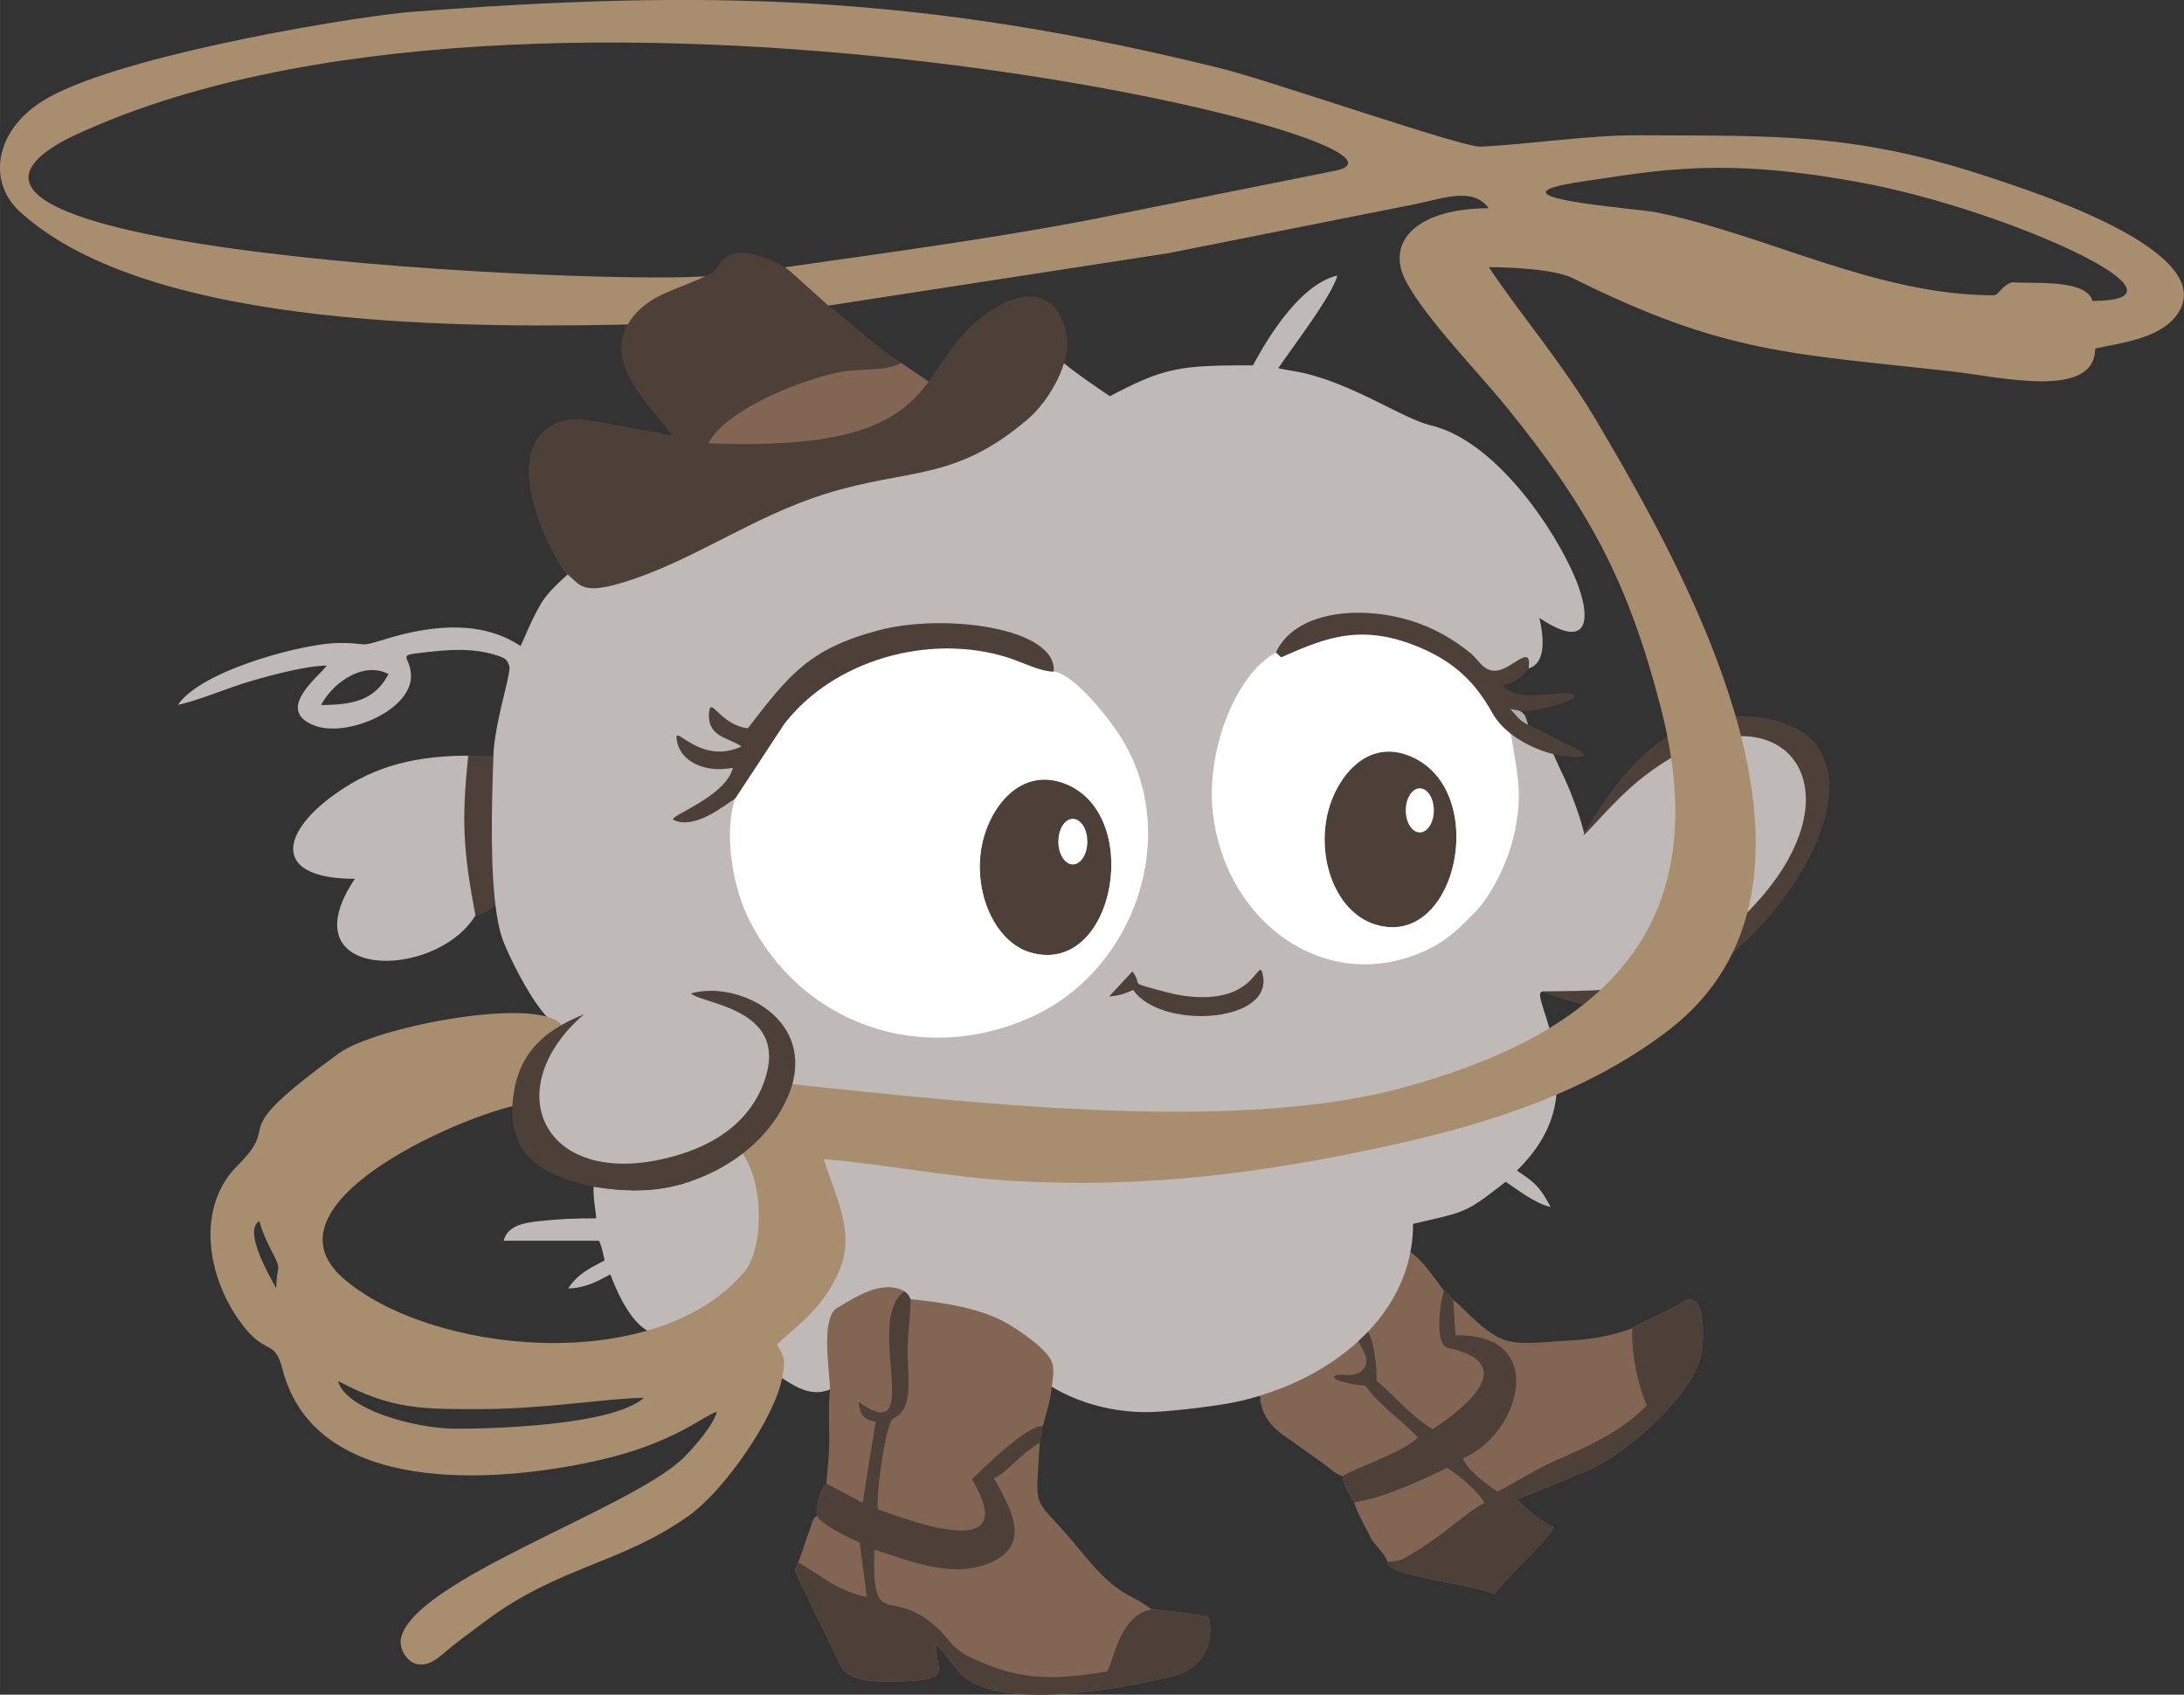
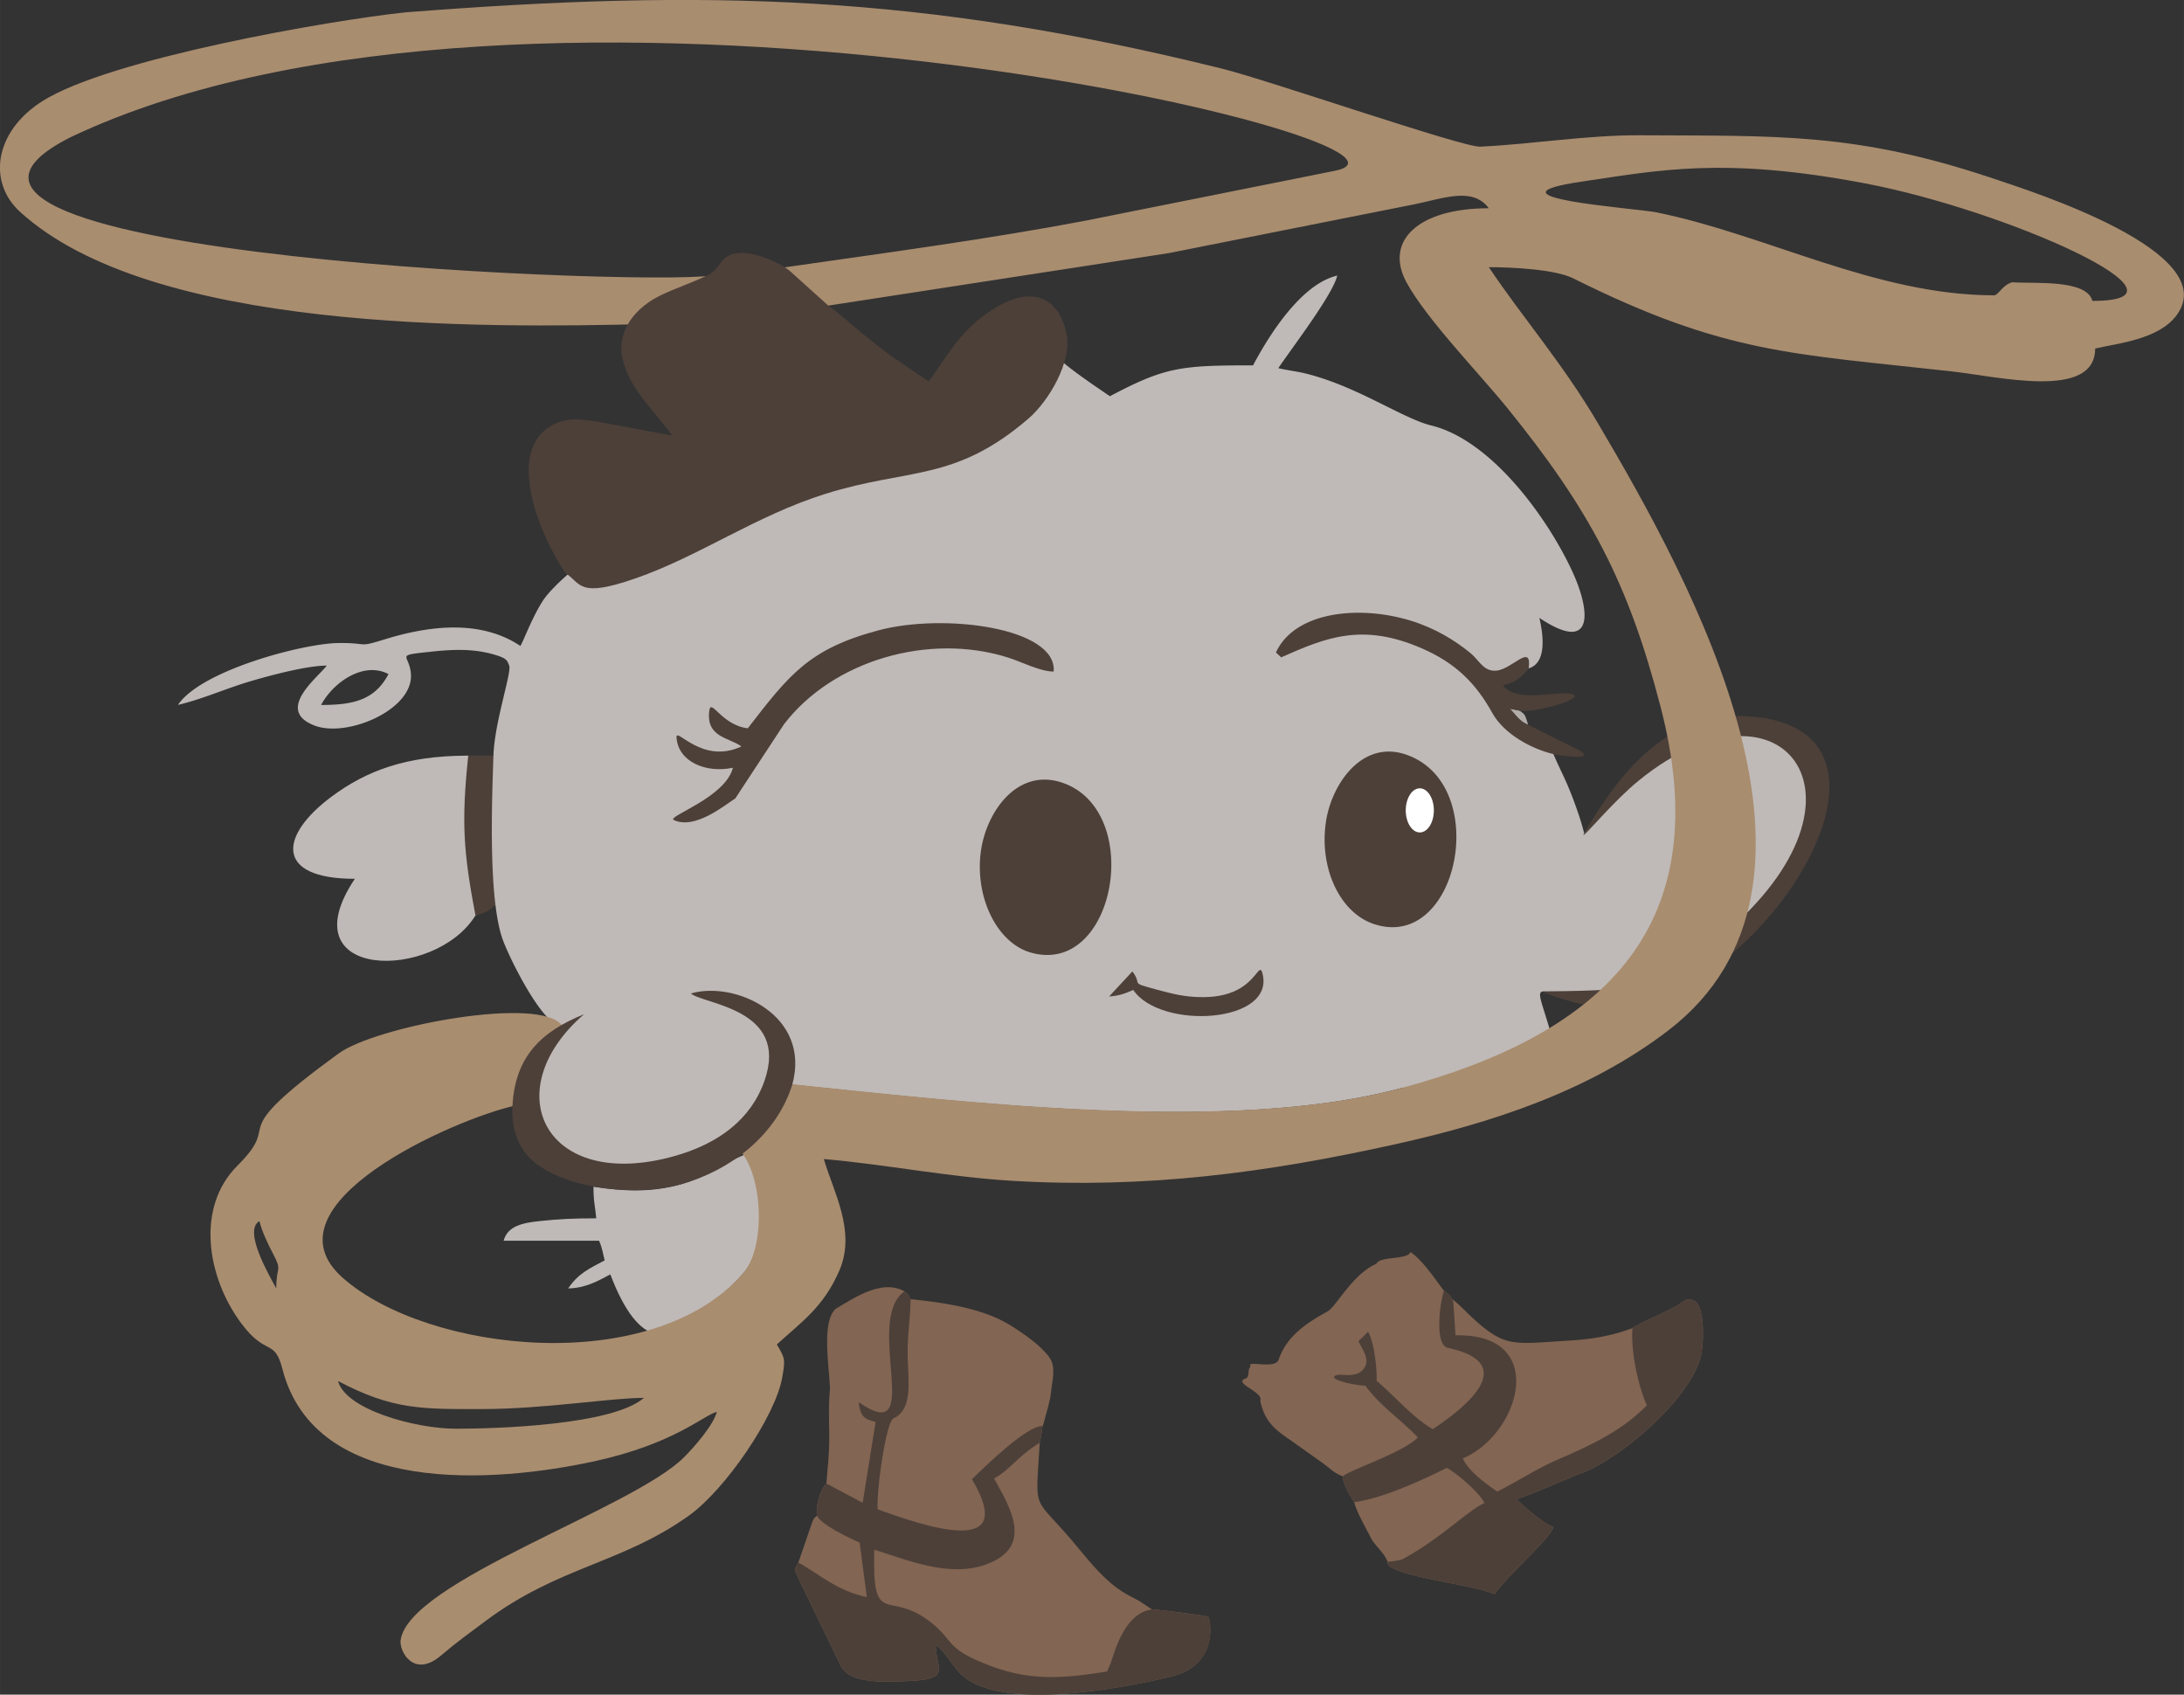
<svg xmlns="http://www.w3.org/2000/svg" xmlns:ns1="http://sodipodi.sourceforge.net/DTD/sodipodi-0.dtd" xmlns:ns2="http://www.inkscape.org/namespaces/inkscape" xmlns:xlink="http://www.w3.org/1999/xlink" width="1126.752" height="874.176" viewBox="0 0 696.13 540.09" shape-rendering="geometricPrecision" image-rendering="optimizeQuality" fill-rule="evenodd" version="1.1" id="svg102" ns1:docname="dusty-right.svg" ns2:version="0.92.5 (2060ec1f9f, 2020-04-08)">
  <rect x="0" y="0" width="696.13" height="540.09" fill="#333333" stroke="none" />
  <title id="title1456">Dusty</title>
  <ns1:namedview pagecolor="#ffffff" bordercolor="#666666" borderopacity="1" objecttolerance="10" gridtolerance="10" guidetolerance="10" ns2:pageopacity="0" ns2:pageshadow="2" ns2:window-width="1920" ns2:window-height="1009" id="namedview104" showgrid="false" ns2:zoom="0.26996851" ns2:cx="563.37598" ns2:cy="437.08801" ns2:window-x="0" ns2:window-y="40" ns2:window-maximized="1" ns2:current-layer="svg102" />
  <path d="M151.54 291.77c-12.99 21.01-60.17 20.75-38.44-11.69-25.55 0-24.16-13.75-7.42-26.19 11.25-8.37 23.87-12.97 42.95-13.06.26-.02.47-.03.62-.01l.15.15h7.77c0 .02.13-.11.13-.09h.03c1.82 7.52 1.55 14.43.78 23.1-.05 7.86.99 16.69.59 23.22-.08.11-.79.99-.79 1.01-2.08 1.58-3.68 2.28-6.36 3.57z" fill="#bfbab7" id="path55" />
  <g fill="#4d4039" id="g61">
    <use xlink:href="#B" id="use57" />
    <path d="M158.69 287.19c-1.88 2.62-3.61 3.67-7.15 4.58-3.82-20.27-4.54-29.6-2.29-50.97h8.08c1.82 7.52 1.54 14.5.77 23.16-.05 7.86.99 16.69.59 23.22z" id="path59" />
  </g>
  <path d="M478.68 218.15l.17.88c4.38 5.24 15.33 1.99 20.37 2.39 6.41.51-10.48 4.88-14.89 4.65-2.5-.19-5.68-1.36-2.36 1.96 1.16 1.35 2.53 2.98 4.68 3.87l15.83 7.35c3.82 2.62-7.46.27-7.33 1.09 1.76 4.22 3.63 7.59 5.38 12.02 1.48 3.73 3.43 9.08 4.41 13.22 13.07-17.36 25.78-34.45 49.07-34.56 61.5-.28 1.87 88.16-41.95 88.48-8.65.06-19.7-3.53-19.7-3.53s-.38.07 0 0c-3.16-.27-.7 3.39 2.36 14.87 1.2 4.51-2.39 4.99-6.14 6.53-4.82 1.98-9.48 3.61-14.26 5.82-5.57 2.58-11.44 4.43-17.58 4.84-1.75.12-2.74.46-4.76.46-2.99 0-2.87 1.35-4.78-1.24-.14-.19-.27-.36-.37-.52l-.36.1c-54.46 14.63-138.75 4.49-193.94-1.15-5.08 16.13-21.47 25.8-37.45 30.2-13.27 3.65-30.99 2.01-42.27-6.56-14.2-12.29-7.65-32.21 4.94-41.94l.07-.81-.08.03c-5.9-1.99-15.69-21.93-17.59-27.39-4.62-13.28-3.31-44.92-2.87-58.48.34-10.54 5.88-26.54 5.02-28.61-.68-1.64-.68-2.28-4.6-3.45-7.1-2.11-13.99-1.68-21.22-.88-10.72 1.18-5.94.72-5.5 7.04.79 11.38-20.39 20.38-30.74 16.4-12.77-4.92 1.19-15.4 3.9-19.1-6.5 0-18.6 3.29-24.49 5.04-7.82 2.32-15.35 5.72-22.93 7.48 7.4-11.04 39.93-19.56 50.97-19.71 10.11-.14 5.94 1.6 14.9-1.17 14.02-4.33 30.49-6.46 43.28 2.1 1.11-1.86 3.52-8.63 7.05-14.24 4.31-6.83 22.53-20.79 28.96-23.03 6.85-2.38 11.18.32 17.32-2.82 12.84-6.56 13.34-11.84 28.08-16.45 26.43-8.27 13.91-2.68 50.25-13.45 7.74-6.66 37.3-16.95 40.3-21.38 2.6 2.78 12.37 9.34 15.94 11.78 17.67-9.34 22.57-9.84 45.63-9.84 5.24-9.9 15.44-25.96 26.84-28.61-1.43 6.13-14.54 23.16-18.79 29.51 2.86.67 6.18 1.05 8.98 1.76 16.49 4.17 30.55 14.24 39.84 16.52 19.23 4.73 37.08 29.61 44.84 46.39 6.06 13.09 6.94 26.54-10.45 14.91 1.33 5.72 2.35 14.41-3.42 16.09-3.18 2.06-4.77 4.06-8.57 5.12zm-265.56 150.8c-.2.05-.39.1-.59.14l.59-.14zm-1.81.43l-.67.15c.22-.05.45-.09.67-.15zm-1.76.37l-.72.14a18.27 18.27 0 0 0 .72-.14zm-1.74.32l-.71.12c.24-.04.47-.07.71-.12zm-1.7.26l-.7.09.7-.09zm-1.67.21a15.66 15.66 0 0 1-.68.07l.68-.07zm-1.63.16l-.66.05c.22-.01.44-.03.66-.05zm-1.63.11l-.6.03.6-.03zm-1.68.06c-.15 0-.3.01-.45.01.15 0 .3-.01.45-.01zm-3.4-.07c-.16-.01-.31-.02-.46-.04.15.01.31.03.46.04zm-1.41-.11l-.54-.06.54.06zm-1.38-.16c-.19-.02-.37-.05-.56-.08.19.03.37.06.56.08zm-1.33-.2c-.19-.03-.38-.07-.57-.1.19.04.38.07.57.1zm-1.31-.25l-.55-.12.55.12zm-1.26-.29c-.18-.04-.36-.09-.53-.14l.53.14zm-1.23-.33l-.51-.15.51.15zm-1.2-.38c-.16-.05-.32-.11-.48-.16.16.06.32.11.48.16zm-1.21-.44l-.38-.15.38.15zm-1.45-.61c-.07-.03-.13-.06-.2-.1.07.03.13.07.2.1zm-1.03-.5l-.39-.21.39.21zm-.99-.54c-.14-.08-.28-.16-.41-.25.14.08.27.17.41.25zm-.95-.57l-.42-.27c.14.09.27.18.42.27zm-.9-.61l-.42-.3.42.3zm-.86-.64l-.4-.32a11.2 11.2 0 0 0 .4.32zm-.82-.67l-.39-.34c.13.11.26.23.39.34zm-.77-.7l-.38-.36a13.28 13.28 0 0 0 .38.36zm-.72-.72c-.12-.13-.25-.26-.36-.39l.36.39zm-.68-.75c-.12-.14-.24-.27-.35-.41.11.14.23.27.35.41zm-.6-.74c-.23-.29-.44-.59-.65-.89.21.3.43.6.65.89zm-.9-1.26c-.11-.16-.2-.32-.3-.49l.3.49zm-.52-.84c-.1-.17-.19-.34-.28-.51.09.17.18.34.28.51zm-.48-.87c-.09-.17-.17-.34-.25-.52l.25.52zm-.43-.89c-.08-.18-.16-.35-.23-.53a8.46 8.46 0 0 0 .23.53zm-.38-.91l-.21-.55.21.55zm-.34-.93l-.19-.58c.06.2.12.39.19.58zm-.29-.94c-.06-.2-.11-.41-.17-.62.05.21.11.41.17.62zm-.24-.94l-.15-.67c.04.23.09.45.15.67zm-.18-.86c-.21-1.16-.33-2.36-.34-3.58.01 1.22.13 2.42.34 3.58zm-.35-3.8l.01-.78c-.01.26-.01.52-.01.78zm.02-1.05c.01-.26.03-.51.05-.77l-.05.77zm.07-1.06c.02-.26.05-.51.08-.77l-.08.77zm.12-1.07c.03-.26.07-.51.12-.77l-.12.77zm.17-1.08l.15-.79a10.02 10.02 0 0 0-.15.79zm.21-1.06c.06-.28.13-.55.2-.83l-.2.83zm.25-1.02c.45-1.7 1.07-3.42 1.88-5.15-.81 1.73-1.44 3.45-1.88 5.15zm1.94-5.27a24.53 24.53 0 0 1 .44-.89l-.44.89zm.56-1.14l.46-.84c-.16.28-.31.56-.46.84zm.62-1.13l.48-.82-.48.82zm.66-1.13l.52-.82c-.18.27-.35.55-.52.82zm.71-1.12a20.76 20.76 0 0 1 .57-.84l-.57.84zm.75-1.09l.64-.88c-.22.29-.43.58-.64.88zm.77-1.05l.73-.95h0c-.25.31-.49.63-.73.95zm-54.92-116.24c-7.89-4.17-17.64 2.6-21.47 9.84 10.13 0 17.1-1.51 21.47-9.84z" fill="#bfbab7" id="path63" />
  <path d="M504.69 266.02c11.08-19.16 26.11-38.33 49.94-37.82 65.09 1.39 4.61 94.4-42.81 92.91-8.64-.27-20-4.91-20-4.91s.27-.25.91-.26c4.86-.04 25.95-.09 30.35-2.12 5.96-2.75 14.95-6.97 23.18-13.5 56.12-44.51 22.53-89.26-23.85-51.61-7.62 6.19-16.26 16.54-17.55 17.38-.14.09-.21.06-.17-.08z" fill="#4d4039" id="path65" />
  <path d="M460.25 411.34l-.06.17h0l.06-.17zm-32.21 59.2c-3.44-1.4-3.47-2.22-7.51-5.01l-7.32-5.21c-5.41-3.89-9.9-6.04-11.53-13.93 1.21-2.79-8.96-5.56-4.6-7.07 1.38-.48.42-3.27 1.59-3.68-1.93-2.48 7.74 1.02 8.88-2.31 2.59-7.57 8.95-11.71 15.64-15.41 2.66-1.48 8.06-12 15.52-15.13 1-2.53 9.97-1.18 10.87-3.77 4.15 2.93 7.52 8.27 10.67 12.33 1.24.99 2.08 1.49 2.63 2.68 2.28 1.85 2.22 1.88 4.37 3.96 12.36 12.03 14.47 10.34 33.11 9.24 8.53-.46 14.91-2.05 19.98-3.95l.01-.07c3.04-1.99 10.03-4.65 14.35-7.2 2.06-1.27 2.74-2.4 5.07-1.56 3.83 1.39 3.31 14.16 2.32 17.96-3.53 13.53-25.33 32.36-38.09 37.13-5.24 1.96-16.39 7.06-20.47 8.15 1.29 1.92 8.95 8.23 11.63 8.94-1.01 3.76-15.04 15.86-18.79 21.46-6.6-3.16-35.47-6.06-34.05-10.33a17.16 17.16 0 0 0-.83-1.6c-1.1-1.85-3.59-4.15-4.49-5.95-1.54-3.09-4.52-8.15-5.37-11.46-1.28-2.07-3.73-5.91-3.58-8.21zm43.59 6.25c.1.12.19.24.29.36-.09-.12-.19-.24-.29-.36zm1.44 2.11c.02.05.04.09.06.13-.02-.04-.04-.09-.06-.13zm.06.13a5.92 5.92 0 0 1-.25.12 5.92 5.92 0 0 1 .25-.12zm-4.11 2.53c-.18.13-.37.26-.55.4l.55-.4zm5.56-22.44l.41-.42-.41.42zm.6-.62c.13-.14.26-.27.38-.41-.13.14-.25.28-.38.41zm.58-.63a13.92 13.92 0 0 0 .37-.42l-.37.42zm.55-.63l.38-.45-.38.45zm.44-.53c.3-.36.59-.74.87-1.11-.28.38-.57.75-.87 1.11zm.92-1.18l.35-.48a14.56 14.56 0 0 1-.35.48zm.5-.7c.11-.15.21-.31.32-.46a7.52 7.52 0 0 1-.32.46zm.47-.7c.1-.16.21-.32.31-.48-.1.16-.2.32-.31.48zm.44-.69c.1-.17.21-.33.31-.5a8.38 8.38 0 0 1-.31.5zm.36-.58a41.25 41.25 0 0 0 .64-1.13 25.18 25.18 0 0 1-.64 1.13zm.73-1.3c.09-.16.17-.33.25-.49l-.25.49zm.38-.75l.23-.47c-.07.16-.15.32-.23.47zm.36-.76l.21-.45-.21.45zm.34-.76l.2-.47c-.06.16-.13.31-.2.47zm.29-.7c.12-.3.23-.6.34-.9l-.34.9zm.45-1.23l.15-.45-.15.45zm.25-.78c.04-.14.09-.28.13-.43-.04.14-.08.28-.13.43zm.23-.8c.04-.14.07-.27.11-.41-.03.13-.07.27-.11.41zm.2-.79l.09-.39-.09.39zm.22-1.04a6.13 6.13 0 0 0 .07-.42c-.02.14-.05.28-.07.42zm.15-.85c.02-.13.04-.26.05-.39-.02.13-.03.26-.05.39zm.1-.78c.01-.13.03-.26.04-.39-.01.13-.02.26-.04.39zm.07-.78c.01-.12.02-.24.02-.37-.01.12-.02.24-.02.37zm.04-.79c0-.11.01-.22.01-.34 0 .11-.01.22-.01.34zm.01-1.05c0-.1-.01-.2-.01-.3 0 .1.01.2.01.3zm-.04-.75l-.03-.32.03.32zm-.07-.74c-.01-.11-.03-.22-.04-.32.01.11.03.21.04.32zm-.1-.75c-.02-.1-.03-.2-.05-.3.02.1.03.2.05.3zm-.15-.79c-.02-.07-.03-.15-.05-.22.02.07.03.15.05.22zm-.23-.91c-.02-.07-.04-.14-.07-.21.02.07.05.14.07.21zm-.22-.69l-.09-.26.09.26zm-.26-.68c-.04-.09-.07-.17-.11-.26.04.09.07.17.11.26zm-.3-.67a5.92 5.92 0 0 1-.12-.25 5.92 5.92 0 0 1 .12.25zm-.38-.73c-.03-.05-.05-.09-.08-.14.03.05.05.09.08.14zm-.46-.75c-.04-.05-.08-.11-.11-.16.04.05.08.11.11.16zm-.42-.59c-.05-.07-.11-.14-.16-.21.05.07.11.14.16.21zm-.46-.58l-.18-.21.18.21zm-.52-.57l-.18-.18.18.18zm-.63-.61a.9.9 0 0 0-.1-.09.9.9 0 0 0 .1.09zm-.69-.58c-.06-.04-.12-.09-.18-.13.06.04.12.09.18.13zm-.64-.47c-.08-.05-.16-.11-.23-.16.08.05.16.1.23.16zm-.69-.45a3.65 3.65 0 0 1-.26-.16 3.65 3.65 0 0 1 .26.16zm-.76-.43c-.08-.04-.15-.08-.23-.13.08.04.16.08.23.13zm-1.84-.84c-.08-.03-.17-.06-.26-.1.09.03.17.06.26.1zm-.87-.31c-.11-.04-.22-.07-.33-.11.11.03.22.07.33.11zm-.93-.28c-.12-.03-.23-.07-.35-.1.12.03.24.06.35.1zm-1-.26c-.11-.03-.22-.05-.33-.08.11.02.22.05.33.08zm-2.42-.44c-.11-.01-.23-.03-.34-.04.11.01.23.03.34.04zm-1.13-.13c-.14-.01-.28-.02-.42-.04.14.01.28.02.42.04zm-1.18-.09a6.77 6.77 0 0 0-.45-.02c.15.01.3.01.45.02zm-1.29-.05c-.13 0-.26-.01-.4-.01.13 0 .26.01.4.01z" fill="#826552" id="path67" />
-   <path d="M405.49 443.52c-6.74 2.35-11.42 3.5-19.54 4.62-5.21.72-13.43 1.68-18.73 1.87-12.77.45-24.42-3.39-32.01-8.09v-.01a7.84 7.84 0 0 1-1.07-.23c-.2-.06-14.74.08-17.08-.21-7.12-.89-7.43-1.71-13.53-3.68-.47-.15-5.99-.53-6.87-1.16-.78-.55-10.2-1.92-11.33-1.97-10.73-.52-19.42 7.98-19.55 7.97a16.78 16.78 0 0 0-1.24-.05l.01.24c-6.2 2.56-11.34-1.17-15.25-3.58-16.6-6.52-37.4-27.82-40.13-32.35 5.27-7.99 9.55-10.49 14.68-22.35 5.4-12.47.38-33.78-2.64-44.17 19.73 1.69 84.3 4.46 105.16 5.7 42.59 2.54 73.35 3.17 114.44-5.93 18.96-4.2 56.1-52.07 55.23 9.19-1.04 10.08-6.47 17.77-12.53 23.74 5.82 3.89 7.35 5.23 10.74 11.62-4.88-1.14-10.5-5.5-14.32-8.05-13.09 10.18-12.46 9.44-29.53 13.41 0 26.57-21.51 45.31-44.92 53.46z" fill="#bfbab7" id="path69" />
  <use xlink:href="#B" fill="#4d4039" id="use71" />
  <path d="M296.46 516.85l-.21-.16.21.16zm-42-18.87l4.54-13.19c1.25-2.14-.64.09 1.41-1.74-.51-2.69 1.01-8.37 3-10.27.34-4.89.9-8.52.9-14.76-.01-5.04-.29-10.22.25-15.2-.24-7.43-2.77-21.4 1.78-25.68 5.94-3.48 14.72-9.59 21.93-5.59.99.89 1.08.65 1.97 2.51 10.62 1.06 22.08 2.86 30.31 7.45 3.67 2.05 8.87 5.78 10.95 7.81 4.09 4 4.94 5.24 3.71 12.61-.3 3.17-.53 3.89-1.1 6.29l-1.54 5.66c-.05.15-.15.45-.27.65-.47 3.66-.36 2.55-.89 5.29-1.36 23.16-2.39 16 11.37 32.45 4.95 5.92 10 12.45 16.94 16.15l3.48 1.86 3.99 2.65c.89-.07 17.01 1.9 17.89 2.33.79.79 3.44 15.31-11.43 18.97-16.13 3.97-55.45 11.37-67.54-.86-2.53-2.55-4.97-7.09-7.82-9.17 0 8.28 5.71 11.15-10.71 11.65-5.99.18-16.51.7-19.48-4.73l-13.76-28.39c-1.03-2.67-1.48-1.75.11-4.74zm20.13-1.89l1.7 12.91-1.7-12.91h0zm21.24 20.29a3.19 3.19 0 0 0-.23-.16c.08.05.15.11.23.16zm-.61-.44c-.08-.06-.17-.11-.25-.17.08.06.17.11.25.17zm-.6-.41c-.08-.06-.17-.11-.25-.16l.25.16zm-.58-.37c-.08-.05-.17-.1-.25-.15.08.05.16.1.25.15zm-1.14-.67c-.08-.05-.16-.09-.24-.13.08.04.16.09.24.13zm39.31-59.97h0 .07l-.07-.01zm-43.96-42.96a3.55 3.55 0 0 0-.44.35c.15-.12.29-.24.44-.35z" fill="#826552" id="path73" />
  <path d="M463.25 415.1l.68 10.47c30.15-.64 20.39 31.77 2.32 39.22 1.8 4.06 7.22 7.97 11 10.59 6.68-3.37 12.43-7.25 19.54-10.33 11.33-4.9 20.4-9.29 28.13-17.17-2.72-6.07-5.19-17.16-4.58-24.68 3.04-1.99 10.03-4.65 14.35-7.2 2.06-1.27 2.74-2.4 5.07-1.56 3.83 1.39 3.31 14.16 2.32 17.96-3.53 13.53-25.33 32.36-38.09 37.13-5.24 1.96-16.39 7.06-20.47 8.15 1.29 1.92 8.95 8.23 11.63 8.94-1.01 3.76-15.04 15.86-18.79 21.46-6.6-3.16-35.47-6.06-34.05-10.33 0 0 3.81-.33 4.85-.89 12.02-6.5 20.46-15.28 25.97-17.84-1.4-3.17-8.74-9.48-11.98-11.2-7.25 3.62-20.52 9.82-29.53 10.92-1.28-2.07-3.73-5.91-3.58-8.21 1.47-1.79 19.53-7.69 23.87-12.41-5.43-5.82-11.64-9.66-16.71-16.48-5.06-.32-12.62-2.34-9.07-3.41 1.56-.47 6.35 1.15 8.63-2.13 2.12-3.06-.68-6.06-1.74-8.7a65.12 65.12 0 0 0 3.02-2.97c1.93 3.12 2.94 11.79 2.74 15.67 5.42 4.4 11.28 11.57 17.9 15.38 12.39-8.2 26.84-21.16 4.88-25.88-4.5-.97-2.5-14.9-1.3-18.27 1.56 1.25 2.49 1.71 2.99 3.76zm-14.86-174.53c27.26 9.62 16.39 63.05-10.59 53.88-10.98-3.73-17.52-18.33-15.08-33.09 1.93-11.65 11.53-25.78 25.66-20.8zm-109.88 8.85c26.41 8.81 17.14 62.03-10.05 54.14-10.64-3.08-17.87-17.6-15.79-32.41 1.73-12.29 11.48-26.52 25.84-21.73z" fill="#4d4039" id="path75" />
-   <path d="M338.51 249.42c-14.36-4.79-24.11 9.44-25.84 21.73-2.08 14.81 5.15 29.33 15.79 32.41 27.2 7.89 36.46-45.33 10.05-54.14zm-2.65-35.4c6.64.81 18.04 15.35 21.94 21.8 18.49 30.57 4.16 73.57-29.52 88.52-34.73 15.42-73.12 2.14-89.83-31.86-4.63-9.42-7.99-26.61-4.1-38.03l15.53-23.64c15.53-20.32 46.18-29.3 71.54-21.23 4.12 1.31 10.26 4.48 14.44 4.43zm112.53 26.55c-14.13-4.99-23.73 9.15-25.66 20.8-2.44 14.75 4.09 29.35 15.08 33.09 26.97 9.17 37.85-44.26 10.59-53.88zm33.28-6.34c1.92 12.53 3.95 18.81.82 32.25-2.17 9.34-7.56 19.36-12.42 24.32-6.25 6.37-10.95 11.18-22.09 14.58-28.94 8.85-57.26-13.13-61.33-45.69-2.43-19.43 6.65-44.39 20.05-51.75l1.9.1c14.19-6.27 25.54-15.1 44.63-6.8 10.81 4.7 18.31 14.9 23.49 24.24 1.87 3.37 3.13 6.49 4.96 8.75z" fill="#fff" id="path77" />
  <path d="M194.52 406.16c-3.84 2.03-7.72 4.34-13.42 4.47 3.15-4.7 6.59-6.28 11.63-8.94-.5-2.13-.94-4.5-1.79-6.26h-30.42c1.27-4.77 6.16-5.71 11.61-6.28 6.09-.64 10.71-.87 17.92-.87-.31-3.71-.89-5.03-.89-10.06 9.81 1.49 18.25 1.87 27.66-.72 9.01-2.48 14.54-7.28 20.74-9.57 7.47 8.69 6.34 29.84-.55 37.77-4.05 4.66-7.95 7.99-13.59 11.45-9.34 11.55-19.59 13.42-28.88-10.98z" fill="#bfbab7" id="path79" />
  <path d="M228.52 449.97h0zm-49.28-123c.6.9-1.15 2.58-1.74 3.35-.45.59-1.13 1.31-1.63 1.91-.83.98-1.6 1.7-2.36 2.79-.8 1.14-1.24 1.57-1.99 2.86-.46.8-1.44 2.6-2.47 2.61-.91.01-.48 1.38-1.3.96-1.66 3.43-3.25 5.83-3.51 10.9-19.53 4.28-81.32 31.66-54.96 54.93 27.07 23.88 98.68 31.8 127.7-1.59 6.89-7.93 6.45-30.24-1.01-38.93 6.16-7.1 11.84-9.56 15.54-21.31 55.19 5.64 140.48 16.01 194.94 1.38 66.15-17.78 100.75-52.6 82.87-121.49-10.34-39.87-22.67-62.94-48.79-95.2-9.1-11.24-25.9-28.46-32.25-40.21-7.06-13.06 3.65-23.56 26.26-23.56-5.12-6.99-14.79-3.04-23.64-1.27l-78.36 15.57-121.89 18.79-8.71-10c-1.26-1.15 8.99-3.23 8.05-4.24 31.82-4.56 64.51-8.93 96.09-14.9l79.77-15.96c40.98-9.02-257.04-80.16-403.4-10.61-76.02 38.36 196.69 48.08 205.89 43.72-1.57 9.69-7.9 2.99-20.49 15.77-55.97 1.41-159.71 2.36-201.48-35.74-10.4-9.49-8.17-25.62 7.2-35.3C35.06 18.66 105.2 6.45 129.33 3.93c96.11-7.49 164.34-5.76 260.04 17.91 15.11 3.74 76.86 25.17 82.45 24.9 16.53-.78 34.19-3.73 51.03-3.63 43.61.25 68.67-.94 112.41 13.76 12.39 4.16 73.29 23.42 58.56 43.54-5.72 7.81-18.89 9.01-26.01 10.67 0 16.44-30.63 8.98-45.76 7.28-50.77-5.69-72.1-5.48-120.63-29.66-5.75-2.87-19.42-3.55-26.87-3.55 10.79 16.11 23.29 30.32 34.61 49.46 30.29 51.22 83.3 147.19 22.66 193.75-25.26 19.39-56.31 29.5-87.09 36.32-41.09 9.11-79.5 14.19-122.09 11.65-20.86-1.25-40.33-5.25-60.06-6.94 3.03 10.39 10.36 23.04 4.96 35.52-5.13 11.85-12.19 16.44-19.93 23.58 2.74 4.53 2.69 4.99 1.67 10.73-2.24 12.26-18.06 35.51-29.72 43.83-21.53 15.35-41.4 16.09-64.82 33.58-5.06 3.78-9.45 6.93-14.11 10.93-8.77 7.53-13.45-1.35-12.94-4.87 2.73-18.74 73.8-41.81 90.29-58.21 3.15-3.14 9.34-10.14 10.51-14.53-4.35 1.16-13.58 10.18-38.85 15.72-31.85 6.99-89.15 11.3-99.62-29.35-2.56-9.94-5.17-3.88-13.14-14.59-10.94-14.69-14.55-36.98-1.18-50.26 15.31-15.22-5.87-7.99 32.24-35.73 12-8.74 64.72-18.61 71.27-8.79zm-33.93 128.37c12.9 0 49.9-1.11 59.95-9.84-10.53 0-31.82 3.58-51.89 3.58-18.77 0-28.16.29-45.63-8.94 2.45 9.17 24.8 15.2 37.58 15.2zm-57.26-44.71c0-7.49 2.06-5.23-1.16-11.33-1.51-2.86-3.47-7-4.2-10.13-5.28 2.96 3.08 17.24 5.37 21.46zM635.62 94.11c1.32 0 2.65-3.31 5.75-4.15 7.11.51 23.7-1.05 25.57 5.94 36.94 0-26.96-28.77-72.27-37.42s-66.16-4.16-90.2-.65c-34.4 5.03 16.99 8.54 23.41 9.83 35.1 7.07 70.08 26.46 107.74 26.46z" fill="#a98d6f" id="path81" />
  <path d="M484.41 226.5c1.8 1.35 1.6 1.12 2.68 4.5-3.02-1.25-3.76-3.07-5.88-5.12l3.2.62z" fill="#b3adaa" id="path83" />
  <g fill="#4d4039" id="g89">
    <path d="M335.87 214.03c-4.18.05-10.32-3.12-14.44-4.43-25.36-8.07-56.01.9-71.54 21.23l-15.53 23.64c-2.91 1.77-12.79 10.18-19.64 6.85-2.27-1.1 16.51-7.11 18.89-16.64-8.67 1.82-17.45-1.91-17.98-9.65-.24-3.54 8.07 8.78 20.7 2.86-4.05-2.9-11.24-2.88-10.28-11.22.52-4.54 3.75 4.41 12.3 5.44 13.19-17.04 19.4-25.26 41.57-31.2 21.01-5.63 57.09-.84 55.93 13.12zm151.38-1c-2.27 2.89-4.2 4.43-8.21 5.36 4.17 5.69 16.39 1.89 21.47 2.68 6.67 1.04-11.4 6.36-16.11 5.43l-3.2-.62c2.13 2.05 2.86 3.88 5.88 5.12l16.05 8.01c6.56 3.86-6.97 1.5-7.99 1.33-7.24-1.77-15.77-6.43-19.51-13.17-5.18-9.34-11.6-15.83-22.41-20.53-19.09-8.3-30.67-3.41-44.86 2.86l-1.06-.99-.61-.58c6.04-13.07 26.5-15.15 42.88-10.15 7.8 2.38 14.1 6.25 19.15 10.37 2.73 2.23 4.15 5.99 8.29 5.58 5.07-.5 11.31-8.98 10.25-.72zM361.22 315.51c-2.66 1.13-4.32 1.83-7.7 2.07l7.42-7.99c3.42 4.56-1.24 3.36 7.65 5.77 4.23 1.14 7.55 2.05 12.01 2.34 4.4.29 8.81-.05 12.67-1.7 7.09-3.03 8.16-9.12 9.05-6.05 4.7 16.22-32.39 18.43-41.1 5.56zM252.05 86.62l12.26 11.04c3.31 2.26 7.52 6.18 10.85 8.84 3.88 3.09 7.63 6.27 12.02 9.13-4.18 2.82-13.34 1.7-19.83 3.03-12.07 2.46-36.12 11.93-41.54 22.63 81.74 3.2 62.41-26.78 92.74-43.94 9.17-5.18 18.61-3.94 21.36 8.88 1.93 9-5.69 21.67-12.1 27.18-23.51 20.23-38.18 15.68-64.61 23.95-22.32 6.98-40.09 19.83-60.69 26.99-18.32 6.37-17.21 1.61-22.31-1.76-8.72-12.85-20.01-41.04-2.33-47.92 4.43-1.72 7.53-.88 12.17-.36l24.16 4.48c-4.68-6.98-13.56-14.37-15.77-24.5-2-9.18 4.38-16.4 12.19-20.2 4.33-2.11 10.34-4.11 14.64-6.26 5.13-2.08 3.47-7.1 11.29-7.25 4.17-.08 12.33 3.15 15.49 6.02z" id="path85" />
    <path d="M287.16 115.65c-4.19 2.8-13.33 1.69-19.8 3.01-12.07 2.46-36.12 11.93-41.54 22.63 5.41-10.7 25.88-23.18 37.95-25.64 6.49-1.32 17.59 1.7 21.77-1.12.25.18.82.57 1.62 1.12zm-61.34 25.64c48.38 1.9 61.35-7.84 70.17-19.65 5.82 3.95 11.91 8.11 12.11 8.48 2.41 4.29-26.76 11.51-29.47 12.37-11.87 3.77-23.82 2.81-36.19 3.77-4.4.34-13.62.54-17.85-1.41-2.1-.97-1-2.33.52-3.23-.51-.02 1.21-.31.7-.33zm26.71 204.4c-5.08 16.13-19.74 27.41-35.72 31.81-13.27 3.65-34.7 1.88-45.97-6.68-4.92-3.73-7.94-9.86-7.51-18.31.81-15.85 9.32-23.84 22.81-29.26-28.16 24.37-12.42 56.77 28.82 45.2 14.02-3.94 24.42-11.67 28.73-24.06 8-22.95-19.5-24.27-23.48-27.77 14.04-4.11 38.41 6.87 32.32 29.06zm37.71 68.37c-.04 5.95-1.05 11.43-.94 18.03.09 5.65 1.31 13.86-1.82 17.8-2.63 3.31-2.8.49-4.3 5.42-1.74 5.73-3.77 20.26-3.44 25.71 15.09 5.44 45.15 15.8 30.06-9.59 4.19-4.08 17.76-17.36 22.51-16.9-.47 3.66-.36 2.55-.89 5.29-7.11 4.28-9.72 8.89-14.57 11.35 4.67 8.65 13.36 21.9-2.9 27.55-11.8 4.1-25.19-1.74-35.29-4.83-.67 25.86 4.54 12.12 18.44 23.47 6.3 5.14 4.93 7.52 13.59 11.48 14.78 6.75 25.25 6.67 42.2 3.85l1.21-2.82c1.68-5.33 4.92-15.86 13.1-16.94.89-.07 17.01 1.9 17.89 2.33.79.79 3.44 15.31-11.43 18.97-16.13 3.97-55.45 11.37-67.54-.86-2.53-2.55-4.97-7.09-7.82-9.17 0 8.28 5.71 11.15-10.71 11.65-5.99.18-16.51.7-19.48-4.73l-13.76-28.39c-1.03-2.67-1.48-1.75.11-4.74 6.74 3.67 12.03 8.93 21.83 11.02l-2.29-17.4c-3.18-1.32-12.37-5.74-13.6-8.54-.51-2.69 1.01-8.37 3-10.27l11.56 6.15 4.13-25.78c-3.92-.87-4.9-2.09-5.41-6.31 21.56 15.02 1.45-25.92 14.58-35.27.99.89 1.08.65 1.97 2.51z" id="path87" />
  </g>
  <g fill="#fff" id="g95">
-     <ellipse cx="341.96" cy="268.23" rx="4.63" ry="7.27" id="ellipse91" />
    <ellipse cx="452.55" cy="258.27" rx="4.48" ry="7.03" id="ellipse93" />
  </g>
-   <path d="M267.37 118.64c6.48-1.32 15.61-.21 19.8-3.01l8.83 5.99c-8.82 11.82-21.79 21.55-70.18 19.65 5.41-10.7 29.47-20.17 41.54-22.63z" fill="#826552" id="path97" />
  <defs id="defs100">
    <path id="B" d="M308.1 130.11c2.41 4.29-26.76 11.51-29.47 12.37-11.87 3.77-23.82 2.81-36.19 3.77-4.4.34-13.62.54-17.85-1.41-2.1-.97-1-2.33.52-3.23-.51-.02 1.21-.31.7-.33 5.41-10.7 25.88-23.18 37.95-25.64 6.49-1.32 17.59 1.7 21.77-1.12 1.87 1.36 22.19 14.91 22.57 15.59z" />
  </defs>
</svg>